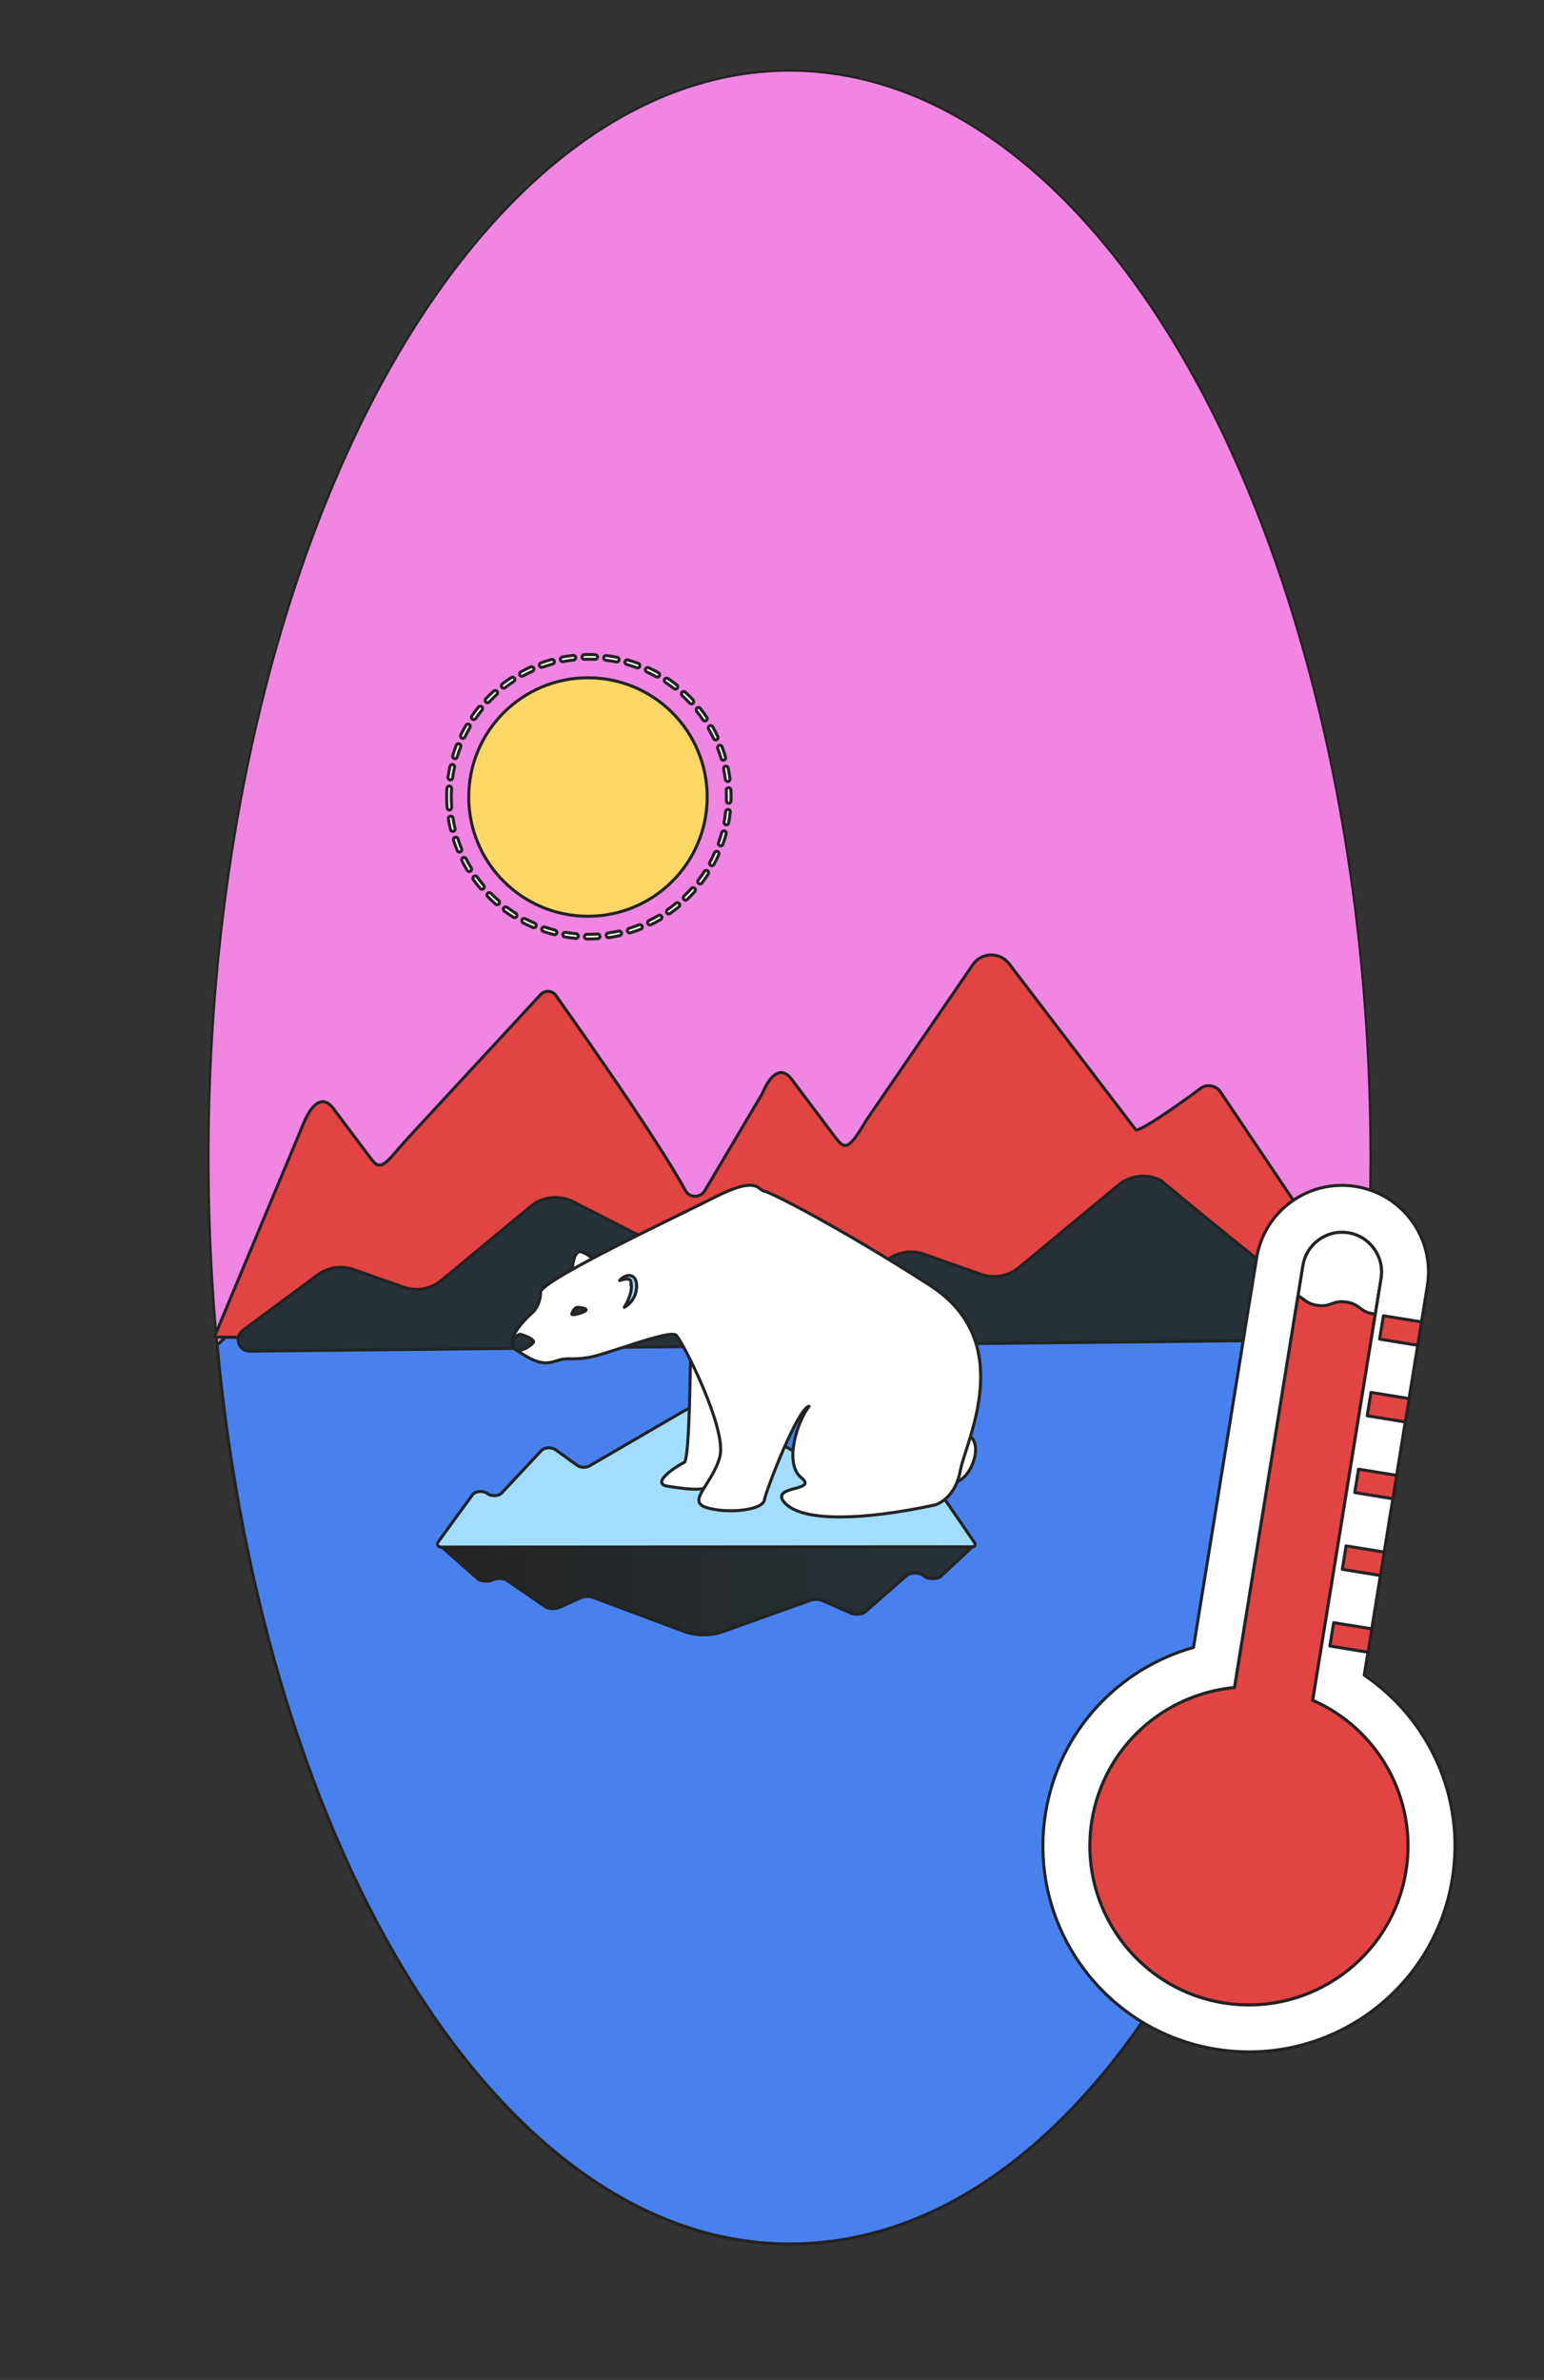
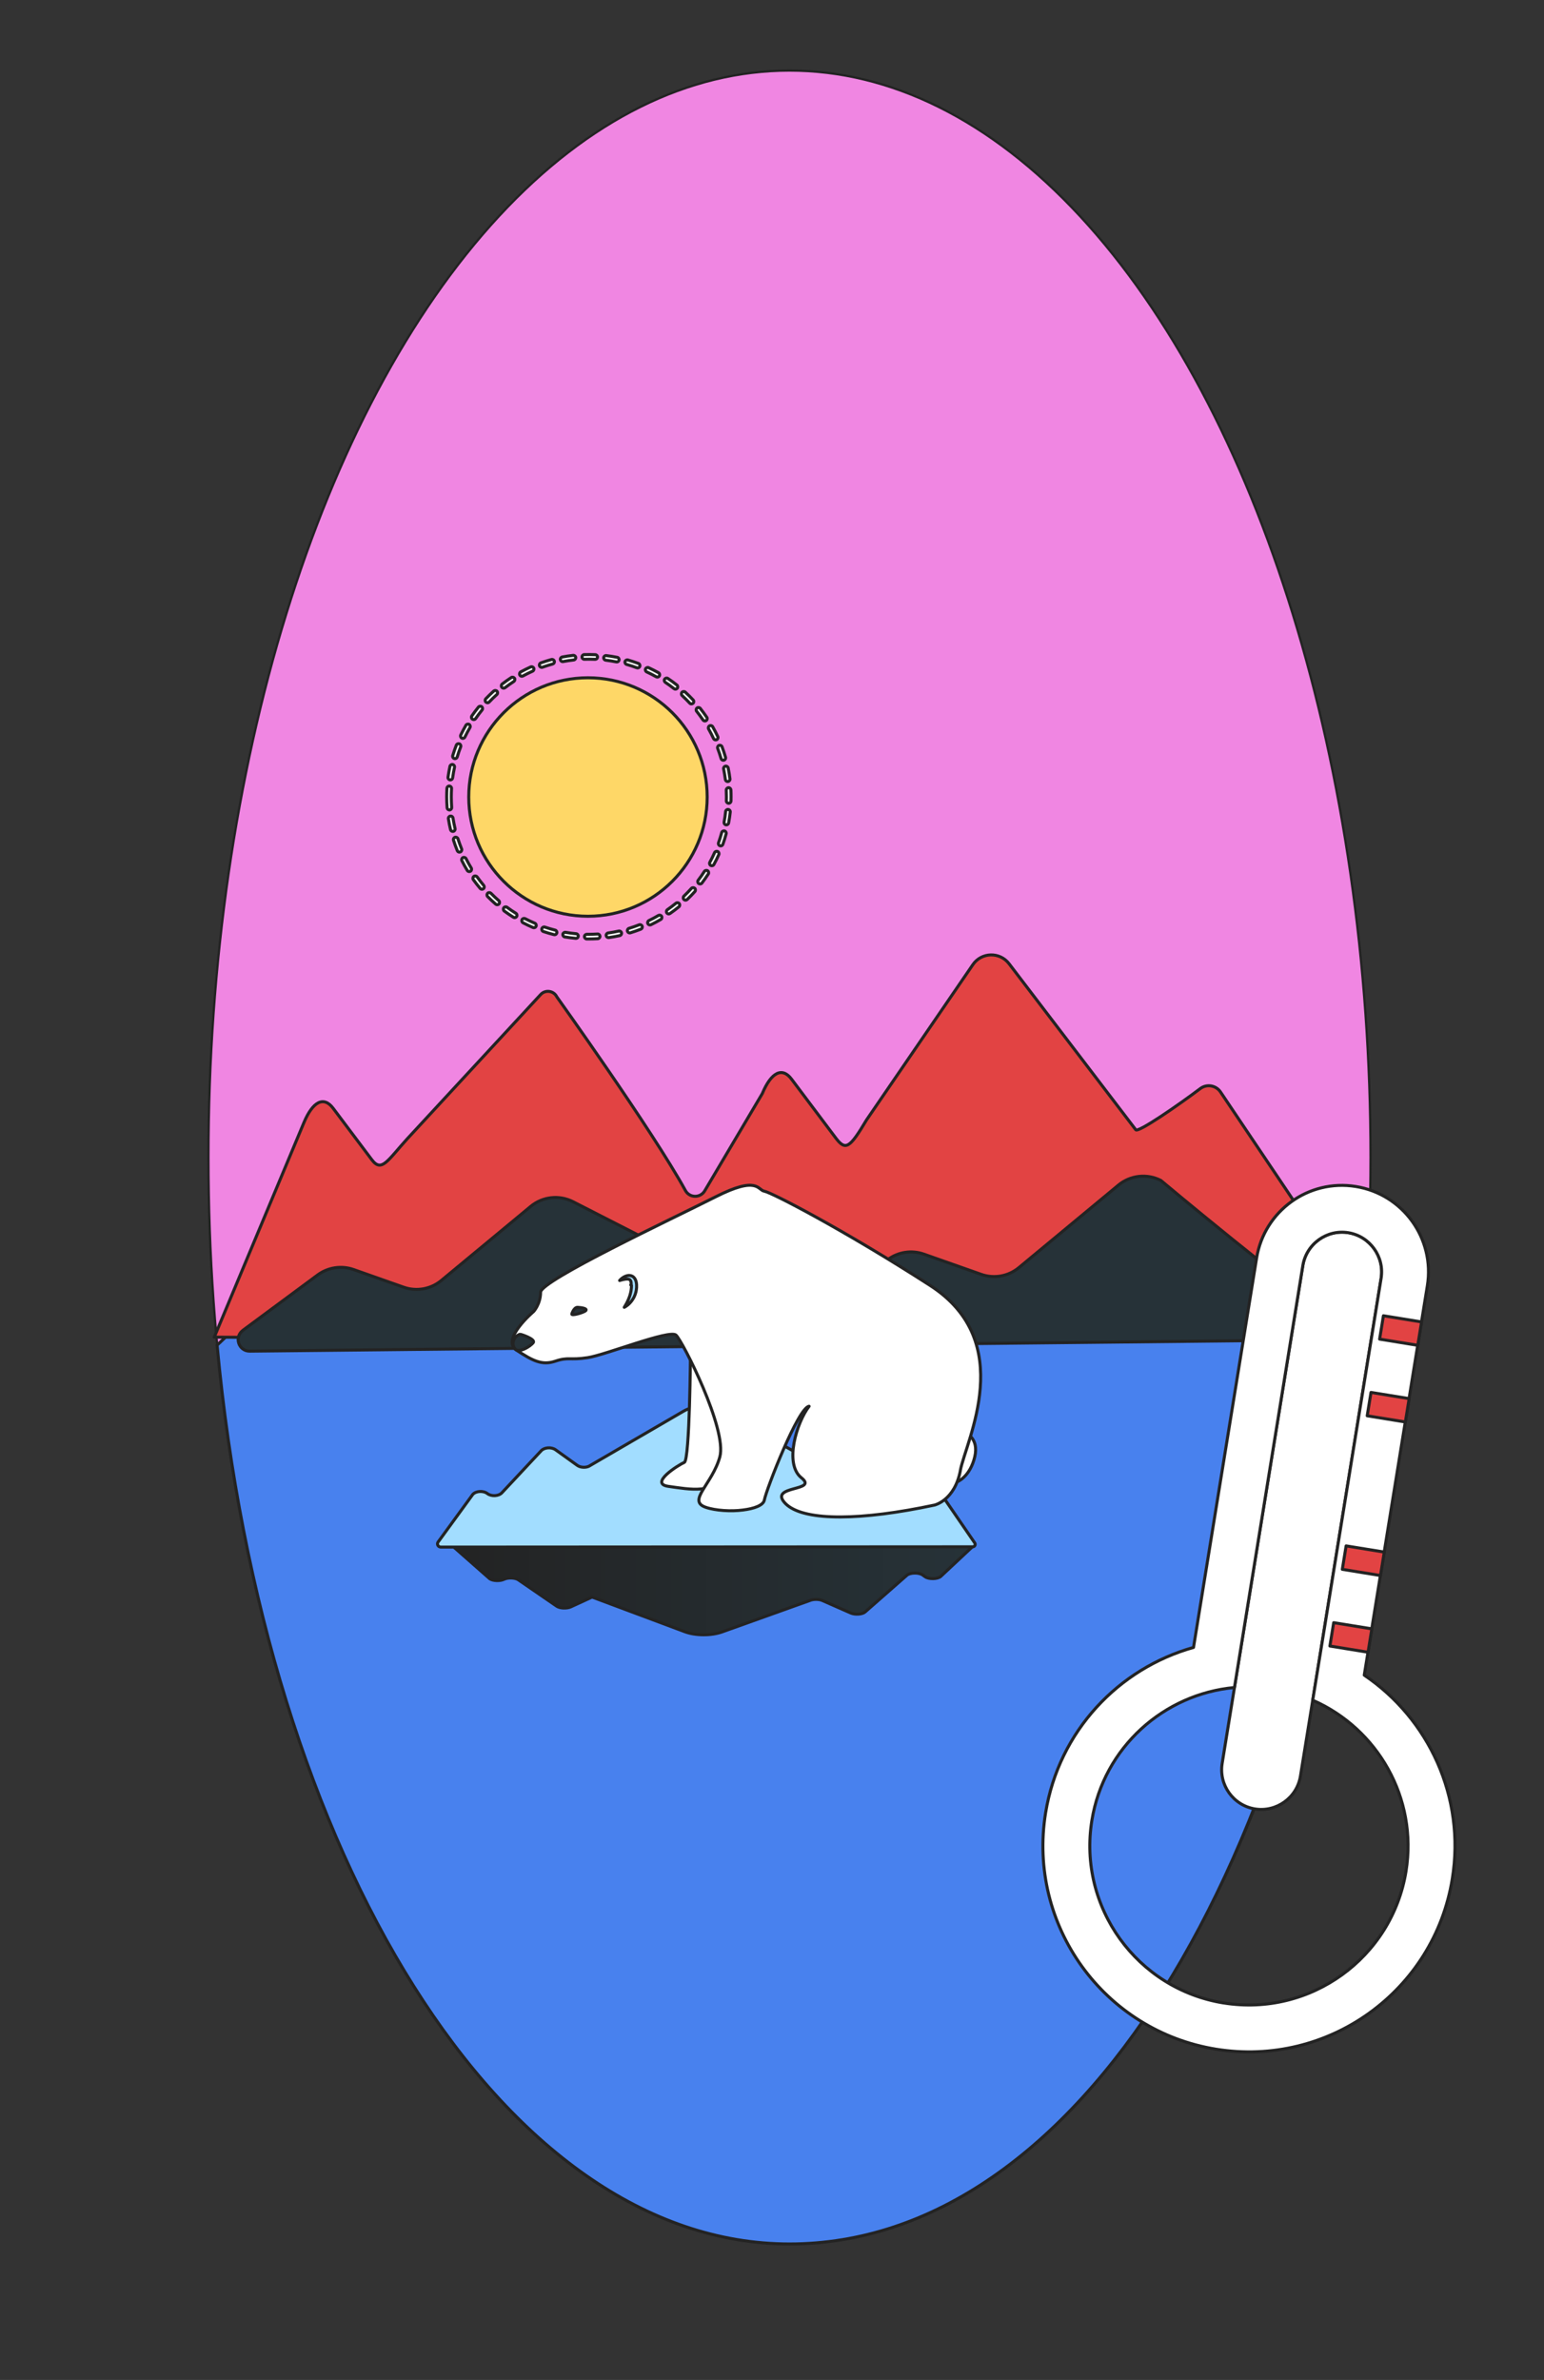
<svg xmlns="http://www.w3.org/2000/svg" xmlns:xlink="http://www.w3.org/1999/xlink" viewBox="0 0 510 786">
  <rect x="0" y="0" width="510" height="786" fill="#333333" stroke="none" />
  <defs>
    <style>
      .cls-1 {
        fill: #f086e2;
        stroke-width: .75px;
      }

      .cls-1, .cls-2 {
        stroke-miterlimit: 10;
      }

      .cls-1, .cls-2, .cls-3, .cls-4, .cls-5, .cls-6, .cls-7, .cls-8, .cls-9, .cls-10, .cls-11, .cls-12, .cls-13, .cls-14, .cls-15, .cls-16, .cls-17, .cls-18, .cls-19, .cls-20 {
        stroke: #232323;
      }

      .cls-2 {
        fill: #4881ee;
      }

      .cls-3 {
        fill: #a2ddff;
      }

      .cls-3, .cls-4, .cls-5, .cls-6, .cls-7, .cls-8, .cls-9, .cls-10, .cls-11, .cls-12, .cls-13, .cls-14, .cls-15, .cls-16, .cls-17, .cls-18, .cls-19, .cls-20 {
        stroke-linecap: round;
        stroke-linejoin: round;
      }

      .cls-4 {
        fill: #fed767;
      }

      .cls-5 {
        fill: url(#linear-gradient);
      }

      .cls-6 {
        stroke-width: 1px;
      }

      .cls-6, .cls-15 {
        fill: #fff;
      }

      .cls-7 {
        fill: url(#linear-gradient-4);
      }

      .cls-8 {
        fill: url(#linear-gradient-9);
      }

      .cls-9 {
        fill: url(#linear-gradient-3);
      }

      .cls-10 {
        fill: url(#linear-gradient-6);
      }

      .cls-11 {
        fill: url(#linear-gradient-2);
      }

      .cls-12 {
        fill: url(#linear-gradient-5);
      }

      .cls-13 {
        fill: url(#linear-gradient-7);
      }

      .cls-14 {
        fill: url(#linear-gradient-8);
      }

      .cls-16 {
        fill: url(#linear-gradient-14);
      }

      .cls-17 {
        fill: url(#linear-gradient-13);
      }

      .cls-18 {
        fill: url(#linear-gradient-10);
      }

      .cls-19 {
        fill: url(#linear-gradient-12);
      }

      .cls-20 {
        fill: url(#linear-gradient-11);
      }
    </style>
    <linearGradient id="linear-gradient" x1="70.78" y1="379.08" x2="445.37" y2="379.08" gradientUnits="userSpaceOnUse">
      <stop offset="0" stop-color="#e24343" />
      <stop offset="1" stop-color="#e24343" />
    </linearGradient>
    <linearGradient id="linear-gradient-2" x1="251.25" y1="157.88" x2="256.64" y2="274.98" gradientUnits="userSpaceOnUse">
      <stop offset="0" stop-color="#232323" />
      <stop offset="1" stop-color="#263238" />
    </linearGradient>
    <linearGradient id="linear-gradient-3" x1="145.63" y1="525.28" x2="321.24" y2="525.28" xlink:href="#linear-gradient-2" />
    <linearGradient id="linear-gradient-4" x1="4721.48" y1="481.52" x2="4730.56" y2="481.52" gradientTransform="translate(-4408.3)" gradientUnits="userSpaceOnUse">
      <stop offset="0" stop-color="#fff" />
      <stop offset="1" stop-color="#fff" />
    </linearGradient>
    <linearGradient id="linear-gradient-5" x1="4626.87" y1="469.01" x2="4651.56" y2="469.01" xlink:href="#linear-gradient-4" />
    <linearGradient id="linear-gradient-6" x1="4616.02" y1="378.73" x2="4602.43" y2="414.07" xlink:href="#linear-gradient-4" />
    <linearGradient id="linear-gradient-7" x1="3912.11" y1="1494.36" x2="3991.21" y2="1370.07" gradientTransform="translate(-4408.3)" xlink:href="#linear-gradient-2" />
    <linearGradient id="linear-gradient-8" x1="3920.72" y1="1499.84" x2="3999.82" y2="1375.55" gradientTransform="translate(-4408.3)" xlink:href="#linear-gradient-2" />
    <linearGradient id="linear-gradient-9" x1="359.97" y1="545.07" x2="465.1" y2="545.07" xlink:href="#linear-gradient" />
    <linearGradient id="linear-gradient-10" x1="451.58" y1="464.71" x2="465.43" y2="464.71" gradientTransform="translate(843.88 -62.24) rotate(80.79)" xlink:href="#linear-gradient" />
    <linearGradient id="linear-gradient-11" x1="455.68" y1="439.39" x2="469.54" y2="439.39" gradientTransform="translate(822.32 -87.56) rotate(80.79)" xlink:href="#linear-gradient" />
    <linearGradient id="linear-gradient-12" x1="447.47" y1="490.06" x2="461.33" y2="490.06" gradientTransform="translate(865.44 -36.89) rotate(80.79)" xlink:href="#linear-gradient" />
    <linearGradient id="linear-gradient-13" x1="443.36" y1="515.4" x2="457.22" y2="515.4" gradientTransform="translate(887.01 -11.55) rotate(80.79)" xlink:href="#linear-gradient" />
    <linearGradient id="linear-gradient-14" x1="439.25" y1="540.74" x2="453.11" y2="540.74" gradientTransform="translate(908.57 13.79) rotate(80.79)" xlink:href="#linear-gradient" />
  </defs>
  <g id="Calque_1" data-name="Calque 1">
    <ellipse class="cls-1" cx="260.78" cy="382.2" rx="191.93" ry="358.9" />
  </g>
  <g id="Calque_3" data-name="Calque 3">
    <g>
      <path class="cls-2" d="M156.29,410.08c-26.78,3.07-58.54,8.87-84.58,34.17,15.72,168.64,94.39,296.84,189.07,296.84s171.46-123.82,189.26-298.73c-41.91-16.14-97.5,8.71-139.12-2.94-51.08-14.3-103.08-35.24-154.63-29.33Z" />
      <path class="cls-5" d="M70.78,441.59l29.59-70.8c2.96-7.09,6.59-8.88,9.68-4.76l12.74,16.95c3.27,4.35,5.15.37,11.77-6.92l44.05-47.63c1.56-1.66,4.29-1.26,5.31.78,0,0,31.72,44.34,42.48,63.97,1.37,2.5,4.93,2.55,6.38.1l19.01-32.11c2.96-7.09,6.59-8.88,9.68-4.76l14.6,19.43c3.27,4.35,4.65,3.25,10.16-5.98l35.12-51.28c2.84-4.15,8.9-4.3,11.95-.31l41.83,54.81c.63,1.23,14.44-8.36,21.34-13.57,2.14-1.61,5.19-1.09,6.68,1.13l36.18,53.79,5.54,25.47c1.04,1.07.28,2.89-1.2,2.88l-67.3-.56-135.24.59-170.37-1.21Z" />
      <path class="cls-11" d="M80.21,439.36l24.71-18.29c3.42-2.53,7.87-3.2,11.88-1.79l16.53,5.83c4.25,1.5,8.97.65,12.44-2.22l29.52-24.46c3.94-3.27,9.45-3.87,14.01-1.54l69.7,35.61c4.33,2.21,9.55,1.78,13.46-1.11l20.81-15.41c3.42-2.53,7.87-3.2,11.88-1.79l18.95,6.68c4.25,1.5,8.97.65,12.44-2.22l32.89-27.26c3.94-3.27,9.45-3.87,14.01-1.54,0,0,40.21,33.77,66.61,52.53l-367.53,3.85c-3.69.04-5.27-4.66-2.3-6.86Z" />
      <g>
        <circle class="cls-4" cx="194.21" cy="263.22" r="39.38" />
        <path class="cls-15" d="M194.47,310.1c-.22,0-.44,0-.66,0-.43,0-.77-.36-.76-.78,0-.43.35-.75.78-.76.23,0,.45,0,.68,0,.95,0,1.91-.03,2.85-.09.44-.03.79.3.82.72.03.42-.3.79-.72.82-.98.06-1.97.09-2.95.09h-.04ZM190.24,309.9s-.05,0-.07,0c-1.21-.11-2.43-.27-3.62-.47-.42-.07-.7-.47-.63-.89.07-.42.47-.7.89-.63,1.16.2,2.33.35,3.5.46.42.04.74.41.7.84-.04.4-.37.7-.77.7ZM200.99,309.65c-.38,0-.71-.28-.76-.66-.06-.42.23-.81.66-.87,1.16-.16,2.33-.37,3.48-.63.42-.09.83.17.92.59.09.42-.17.83-.59.92-1.18.26-2.39.48-3.59.65-.04,0-.07,0-.11,0ZM183.16,308.69c-.06,0-.13,0-.19-.02-1.17-.3-2.35-.64-3.5-1.03-.4-.14-.62-.57-.48-.98.14-.4.57-.62.98-.48,1.11.38,2.25.71,3.39,1,.41.1.66.52.56.94-.09.35-.4.58-.75.58ZM208,308.1c-.33,0-.63-.21-.74-.55-.12-.41.11-.84.51-.96,1.12-.34,2.25-.73,3.34-1.16.39-.16.84.04,1,.44.16.4-.04.84-.44,1-1.13.44-2.29.85-3.45,1.2-.07.02-.15.03-.23.03ZM176.36,306.39c-.1,0-.2-.02-.3-.06-1.11-.48-2.22-1-3.3-1.57-.38-.2-.52-.66-.33-1.04.2-.38.66-.52,1.04-.33,1.04.54,2.11,1.05,3.19,1.51.39.17.57.62.41,1.01-.12.29-.41.47-.71.47ZM214.69,305.47c-.29,0-.56-.16-.69-.43-.19-.38-.03-.84.36-1.03,1.05-.51,2.1-1.07,3.12-1.67.37-.21.84-.09,1.05.27.22.37.09.84-.27,1.05-1.05.61-2.13,1.2-3.22,1.73-.11.05-.22.08-.34.08ZM170,303.06c-.14,0-.28-.04-.41-.12-1.03-.64-2.04-1.34-3.02-2.06-.34-.25-.41-.74-.16-1.08s.74-.41,1.08-.16c.94.7,1.92,1.37,2.92,1.99.36.23.47.7.24,1.06-.15.23-.4.36-.65.36ZM220.89,301.83c-.24,0-.48-.12-.63-.33-.24-.35-.16-.83.19-1.07.96-.67,1.91-1.39,2.82-2.13.33-.27.82-.22,1.08.11.27.33.22.81-.11,1.08-.94.77-1.92,1.51-2.92,2.2-.13.09-.29.14-.44.14ZM164.23,298.79c-.18,0-.36-.06-.5-.19-.92-.79-1.81-1.64-2.66-2.5-.3-.3-.29-.79,0-1.09.3-.3.79-.29,1.09,0,.82.84,1.69,1.65,2.58,2.42.32.28.36.77.08,1.09-.15.18-.37.27-.58.27ZM226.45,297.28c-.2,0-.41-.08-.56-.24-.29-.31-.28-.8.02-1.09.85-.81,1.67-1.67,2.46-2.54.28-.32.77-.34,1.09-.06.32.28.34.77.06,1.09-.81.9-1.66,1.79-2.54,2.63-.15.14-.34.21-.53.21ZM159.19,293.67c-.22,0-.44-.09-.59-.27-.78-.93-1.54-1.9-2.25-2.88-.25-.35-.17-.83.18-1.08.35-.25.83-.17,1.08.18.68.95,1.42,1.89,2.17,2.79.27.33.23.81-.09,1.09-.14.12-.32.18-.5.18ZM231.24,291.93c-.16,0-.33-.05-.47-.16-.34-.26-.4-.74-.14-1.08.71-.93,1.4-1.9,2.03-2.89.23-.36.71-.46,1.07-.23.36.23.46.71.23,1.07-.66,1.02-1.37,2.02-2.1,2.99-.15.2-.38.3-.61.3ZM155,287.84c-.26,0-.51-.13-.66-.37-.63-1.04-1.23-2.11-1.77-3.2-.19-.38-.04-.84.34-1.03.38-.19.84-.04,1.03.34.53,1.05,1.11,2.09,1.72,3.09.22.36.1.84-.26,1.06-.12.08-.26.11-.4.11ZM235.14,285.91c-.12,0-.25-.03-.37-.09-.37-.2-.51-.67-.31-1.04.56-1.03,1.08-2.09,1.56-3.17.17-.39.63-.56,1.02-.39.39.17.56.63.39,1.02-.49,1.11-1.04,2.21-1.62,3.27-.14.26-.4.4-.68.4ZM151.76,281.42c-.3,0-.59-.18-.71-.48-.46-1.12-.88-2.28-1.25-3.44-.13-.41.09-.84.5-.97.41-.13.84.09.97.5.36,1.12.77,2.24,1.21,3.32.16.39-.03.84-.42,1.01-.1.04-.2.06-.29.06ZM238.06,279.36c-.09,0-.17-.01-.26-.04-.4-.14-.61-.58-.47-.98.39-1.1.75-2.24,1.05-3.37.11-.41.53-.65.94-.54.41.11.65.53.54.94-.31,1.17-.68,2.35-1.09,3.49-.11.32-.41.51-.73.51ZM149.56,274.58c-.35,0-.67-.24-.75-.59-.28-1.18-.52-2.39-.7-3.59-.07-.42.22-.81.64-.88.43-.06.81.22.88.64.18,1.16.41,2.33.68,3.47.1.41-.16.83-.57.93-.06.01-.12.02-.18.02ZM239.93,272.42s-.09,0-.14-.01c-.42-.08-.69-.48-.62-.9.22-1.15.39-2.33.51-3.5.04-.42.43-.73.85-.68.42.05.73.42.68.85-.13,1.21-.31,2.42-.53,3.61-.07.37-.39.63-.76.63ZM148.45,267.49c-.4,0-.74-.31-.77-.71-.09-1.2-.14-2.43-.14-3.65,0-.93.03-1.88.08-2.81.03-.42.38-.75.81-.72.42.03.75.39.72.81-.05.9-.08,1.82-.08,2.72,0,1.18.05,2.37.13,3.53.03.42-.28.79-.71.83-.02,0-.04,0-.06,0ZM240.69,265.28s-.02,0-.02,0c-.43-.01-.76-.37-.75-.79.01-.45.02-.9.02-1.36,0-.72-.02-1.45-.05-2.17-.02-.43.31-.79.73-.81.43-.02.78.31.81.73.04.75.05,1.5.05,2.25,0,.47,0,.94-.02,1.41-.01.42-.35.75-.77.75ZM240.35,258.11c-.38,0-.71-.29-.76-.67-.15-1.17-.34-2.34-.57-3.49-.09-.42.18-.82.6-.91.41-.09.82.18.91.6.24,1.18.44,2.4.59,3.6.05.42-.25.81-.67.86-.03,0-.06,0-.1,0ZM148.75,257.56s-.07,0-.11,0c-.42-.06-.72-.45-.66-.87.17-1.2.38-2.41.64-3.6.09-.42.5-.68.92-.59.42.09.68.5.59.92-.25,1.15-.46,2.32-.62,3.48-.05.39-.38.67-.76.67ZM238.91,251.08c-.33,0-.64-.22-.74-.56-.33-1.13-.7-2.26-1.11-3.35-.15-.4.05-.84.45-.99.4-.15.84.05.99.45.43,1.13.81,2.3,1.15,3.47.12.41-.12.84-.53.95-.07.02-.14.03-.21.03ZM150.28,250.54c-.07,0-.15-.01-.22-.03-.41-.12-.64-.55-.52-.96.35-1.16.75-2.32,1.19-3.45.15-.4.6-.59,1-.44.4.15.59.6.44,1-.43,1.09-.81,2.22-1.15,3.34-.1.33-.41.55-.74.55ZM236.39,244.35c-.29,0-.57-.16-.7-.44-.5-1.07-1.04-2.12-1.62-3.14-.21-.37-.08-.84.29-1.05.37-.21.84-.08,1.05.29.6,1.05,1.16,2.15,1.68,3.25.18.39.01.84-.37,1.02-.11.05-.22.07-.33.07ZM152.88,243.85c-.11,0-.23-.02-.33-.08-.38-.19-.54-.65-.36-1.03.53-1.09,1.11-2.18,1.71-3.22.21-.37.69-.49,1.05-.28.37.21.49.69.28,1.05-.59,1.01-1.15,2.06-1.66,3.12-.13.28-.41.44-.69.44ZM232.84,238.1c-.25,0-.49-.12-.64-.34-.66-.97-1.36-1.93-2.09-2.85-.26-.33-.21-.82.12-1.08.33-.26.82-.21,1.08.12.75.95,1.48,1.94,2.16,2.95.24.35.14.83-.21,1.07-.13.09-.28.13-.43.13ZM156.49,237.65c-.15,0-.3-.04-.44-.14-.35-.24-.44-.72-.2-1.07.69-1,1.43-1.98,2.19-2.92.27-.33.75-.38,1.08-.11.33.27.38.75.11,1.08-.74.91-1.45,1.86-2.12,2.83-.15.22-.39.33-.63.33ZM228.38,232.47c-.21,0-.41-.08-.56-.25-.8-.86-1.64-1.7-2.5-2.5-.31-.29-.33-.78-.04-1.09.29-.31.78-.33,1.09-.04.89.82,1.76,1.69,2.59,2.58.29.31.27.8-.04,1.09-.15.14-.34.21-.52.21ZM161.02,232.08c-.19,0-.38-.07-.53-.21-.31-.29-.32-.78-.03-1.09.84-.88,1.72-1.74,2.62-2.55.32-.28.8-.26,1.09.06.28.32.26.8-.06,1.09-.87.78-1.72,1.61-2.53,2.47-.15.16-.35.24-.56.24ZM223.1,227.6c-.17,0-.34-.05-.48-.17-.92-.73-1.88-1.43-2.86-2.08-.35-.24-.45-.72-.21-1.07.24-.35.71-.45,1.07-.21,1.01.67,2,1.4,2.95,2.15.33.26.39.75.13,1.08-.15.19-.38.29-.61.29ZM166.36,227.27c-.23,0-.46-.1-.61-.3-.26-.34-.2-.82.14-1.08.96-.74,1.96-1.45,2.98-2.12.36-.23.83-.13,1.07.22.23.36.13.83-.22,1.07-.98.64-1.95,1.33-2.88,2.05-.14.11-.31.16-.47.16ZM217.13,223.61c-.13,0-.26-.03-.38-.1-1.02-.58-2.08-1.12-3.14-1.61-.39-.18-.55-.64-.37-1.02s.64-.55,1.02-.37c1.1.51,2.19,1.07,3.25,1.66.37.21.5.68.29,1.05-.14.25-.4.39-.67.39ZM172.38,223.34c-.27,0-.54-.14-.68-.4-.2-.37-.07-.84.31-1.05,1.07-.58,2.17-1.13,3.27-1.63.39-.18.84,0,1.02.39.17.39,0,.84-.39,1.02-1.07.48-2.14,1.01-3.17,1.57-.12.06-.24.09-.37.09ZM210.62,220.59c-.09,0-.18-.02-.27-.05-1.1-.41-2.23-.78-3.36-1.1-.41-.12-.65-.54-.53-.95.12-.41.54-.65.95-.53,1.17.33,2.34.72,3.47,1.14.4.15.6.59.45.99-.12.31-.41.5-.72.5ZM178.93,220.4c-.32,0-.61-.2-.73-.51-.14-.4.07-.84.47-.98,1.14-.41,2.32-.78,3.48-1.1.41-.11.83.13.95.54.11.41-.13.83-.54.95-1.13.31-2.26.66-3.37,1.06-.09.03-.17.05-.26.05ZM203.72,218.62c-.05,0-.1,0-.15-.02-1.15-.23-2.32-.42-3.49-.56-.42-.05-.72-.44-.67-.86.05-.42.44-.73.86-.67,1.21.15,2.42.34,3.61.58.42.08.69.49.6.91-.07.37-.4.62-.75.62ZM185.86,218.51c-.36,0-.69-.26-.76-.63-.08-.42.2-.82.61-.9,1.19-.23,2.41-.41,3.61-.54.42-.04.8.26.85.68.05.42-.26.8-.68.85-1.17.13-2.34.3-3.49.52-.05,0-.1.01-.14.01ZM196.59,217.75s-.02,0-.03,0c-1.17-.05-2.36-.06-3.53-.02-.43.02-.78-.32-.79-.75-.01-.43.32-.78.74-.79,1.21-.04,2.45-.03,3.65.02.42.02.75.38.74.8-.02.41-.36.74-.77.74Z" />
      </g>
-       <path class="cls-9" d="M145.63,510.66l175.56.06s.07.06.03.09l-10.5,9.83c-1.04.9-3.95.95-5.15.09l-.84-.6c-1.21-.86-4.13-.8-5.16.1l-13.83,12.14c-.9.79-3.32.96-4.75.33l-9.34-4.11c-1.15-.51-3.02-.51-4.18,0l-28.96,10.36c-3.59,1.28-8.78,1.26-12.3-.06l-30.63-11.45c-1.19-.33-2.76-.24-3.73.2l-7.02,3.23c-1.32.61-3.61.51-4.64-.19l-12.73-8.75c-1.05-.72-3.4-.8-4.7-.16h0c-1.31.64-3.67.56-4.72-.17l-12.41-10.94Z" />
+       <path class="cls-9" d="M145.63,510.66l175.56.06s.07.06.03.09l-10.5,9.83c-1.04.9-3.95.95-5.15.09l-.84-.6c-1.21-.86-4.13-.8-5.16.1l-13.83,12.14c-.9.79-3.32.96-4.75.33l-9.34-4.11c-1.15-.51-3.02-.51-4.18,0l-28.96,10.36c-3.59,1.28-8.78,1.26-12.3-.06l-30.63-11.45l-7.02,3.23c-1.32.61-3.61.51-4.64-.19l-12.73-8.75c-1.05-.72-3.4-.8-4.7-.16h0c-1.31.64-3.67.56-4.72-.17l-12.41-10.94Z" />
      <path class="cls-3" d="M145.53,510.94l175.77-.1c.65,0,1.03-.73.67-1.27l-9.95-14.49c-1.06-1.43-4.03-1.51-5.26-.15l-.86.95c-1.24,1.37-4.22,1.28-5.27-.16l-14.12-19.29c-.92-1.25-3.39-1.52-4.84-.53l-9.54,6.53c-1.17.8-3.09.81-4.27.01l-29.56-16.46c-3.66-2.04-8.96-2-12.55.09l-31.27,18.19c-1.22.52-2.82.39-3.81-.32l-7.16-5.14c-1.35-.97-3.69-.82-4.74.31l-12.99,13.89c-1.07,1.15-3.47,1.28-4.8.26h0c-1.34-1.02-3.75-.88-4.81.27l-11.46,15.73c-.5.69,0,1.66.85,1.66Z" />
      <g>
        <path class="cls-7" d="M318.98,473.27s4.42,1.64,3,7.82-5.66,9.23-8.27,8.61,5.27-16.42,5.27-16.42Z" />
        <path class="cls-12" d="M228.08,446.22s-.23,35.95-2.04,36.74c-1.81.79-11.89,7.02-5.21,7.93,6.68.91,16.08,2.95,18.58-4.87s3.85-26.51,3.85-26.51l-15.18-13.29Z" />
-         <path class="cls-10" d="M188.94,420.34s.25-7.99,3.23-6.88c2.97,1.1,4.76,3.39,4.76,3.39l-7.99,3.49Z" />
        <path class="cls-15" d="M317.22,485.67c-1.87,9.85-8.5,11.38-8.5,11.38-24.31,5.19-42.28,5.27-48.61.11-.31-.25-.58-.51-.84-.78-5.44-5.95,11.21-3.74,5.44-8.33-5.78-4.59-1.53-18.35,2.55-23.62-3.57.34-14.11,27.36-14.79,30.98-.32,1.72-3.31,2.83-7.1,3.29h0c-3.78.51-9.01.22-12.27-.91-6.23-2.15,2.18-7.59,4.67-16.65,2.49-9.06-12.33-38.29-14.48-40.21-2.15-1.92-23.18,6.54-29.19,7.45-6,.91-6.26-.31-10.67,1.16-4.42,1.47-7.47-.12-12.8-3.63-5.32-3.51,5.66-12.8,5.66-12.8,0,0,2.27-2.49,2.27-6.34s43.67-24.35,57.77-31.49c14.1-7.14,13.93-2.21,16.14-1.87,2.21.34,25.66,12.4,54.71,31.09,29.05,18.69,11.89,51.31,10.02,61.17Z" />
        <path class="cls-13" d="M171.74,440.65c.22-.07,5.18,1.57,4.42,2.72-.76,1.15-4.81,3.7-6.06,2.11s-.57-4.06,1.64-4.83Z" />
        <path class="cls-14" d="M188.88,433.91s.68-2.21,1.93-2.15c1.25.06,3.34.4,2.66,1.08-.68.68-4.91,1.85-4.59,1.08Z" />
        <path class="cls-3" d="M204.66,422.89s.04-.05.12-.13c.08-.08.19-.21.36-.35.32-.28.8-.67,1.54-.96.37-.13.81-.26,1.35-.21.27.02.56.11.83.25.28.14.51.37.71.61.37.5.55,1.06.63,1.59.03.14.04.26.05.4l.02.2v.22c0,.23,0,.47,0,.7-.03.27-.06.53-.09.8-.03.26-.1.5-.15.75-.12.49-.29.95-.49,1.38-.09.22-.2.42-.32.62-.11.2-.23.39-.35.56-.12.18-.24.35-.37.5-.12.16-.25.31-.38.44-.25.28-.5.51-.73.7-.23.19-.44.34-.62.46-.36.24-.58.33-.58.33,0,0,.13-.21.34-.56.1-.18.22-.4.36-.64.07-.12.14-.26.21-.4.07-.14.15-.28.21-.44.07-.15.15-.31.22-.48.07-.17.15-.33.21-.51.07-.18.14-.35.2-.54.06-.19.14-.37.18-.57.12-.39.21-.79.29-1.2.03-.21.06-.41.09-.62l.06-.6c0-.23.01-.47.02-.7l-.12-.09-.12-.04v-.02h0s0,.04,0,.03h0s.12-.16.12-.16c0-.1.06-.2.04-.29-.03-.38-.08-.72-.2-.95-.12-.22-.25-.37-.52-.46-.26-.1-.58-.11-.89-.09-.31.02-.61.07-.89.13-.27.06-.51.11-.71.17-.4.11-.63.18-.63.18Z" />
      </g>
    </g>
    <g>
      <path class="cls-6" d="M414.52,597.41c-7.12-1.15-11.98-7.9-10.83-15.02l26.65-164.43c1.16-7.14,7.9-12,15.02-10.85s12,7.9,10.84,15.04l-26.65,164.43c-1.15,7.12-7.92,11.98-15.04,10.83Z" />
-       <path class="cls-8" d="M433.62,561.51l6.81-42.03,4.18-25.81,9.67-59.68c-.2-.02-.42-.04-.64-.08-2.94-.44-3.87-1.6-5.33-2.57-.85-.56-1.88-1.06-3.58-1.32-4.64-.7-5.02,1.78-9.66,1.08-3.56-.54-4.17-2.12-6.36-3.15l-9.97,61.52-2.93,18.09-8.06,49.75c-23.31,2.14-43.18,19.72-47.09,43.88-4.64,28.6,14.87,55.66,43.48,60.29,28.62,4.64,55.66-14.87,60.29-43.47,3.92-24.16-9.39-47.12-30.81-56.5Z" />
      <path class="cls-15" d="M450.63,553.22l20.84-128.59c2.53-15.58-8.05-30.26-23.64-32.78-15.58-2.53-30.24,8.06-32.76,23.64l-20.84,128.59c-24.73,6.93-44.48,27.62-48.86,54.64-6.01,37.1,19.21,72.03,56.29,78.04,37.1,6.01,72.04-19.16,78.05-56.26,4.38-27.02-7.8-52.89-29.08-67.27ZM404.13,661.49c-28.6-4.64-48.11-31.69-43.47-60.29,3.92-24.16,23.79-41.74,47.09-43.88l11-67.84,11.59-71.52c1.16-7.14,7.9-12,15.02-10.85s12,7.9,10.84,15.04l-11.59,71.52-11,67.84c21.42,9.39,34.72,32.35,30.81,56.5-4.64,28.6-31.67,48.11-60.29,43.47Z" />
      <g>
        <rect class="cls-18" x="454.6" y="458.33" width="7.82" height="12.77" transform="translate(-73.58 842.96) rotate(-80.79)" />
        <rect class="cls-20" x="458.7" y="433" width="7.82" height="12.77" transform="translate(-45.13 825.74) rotate(-80.79)" />
-         <rect class="cls-19" x="450.49" y="483.67" width="7.82" height="12.77" transform="translate(-102.05 860.2) rotate(-80.79)" />
        <rect class="cls-17" x="446.37" y="509.01" width="7.84" height="12.77" transform="translate(-130.51 877.43) rotate(-80.79)" />
        <rect class="cls-16" x="442.27" y="534.35" width="7.82" height="12.77" transform="translate(-158.97 894.66) rotate(-80.79)" />
      </g>
    </g>
  </g>
</svg>